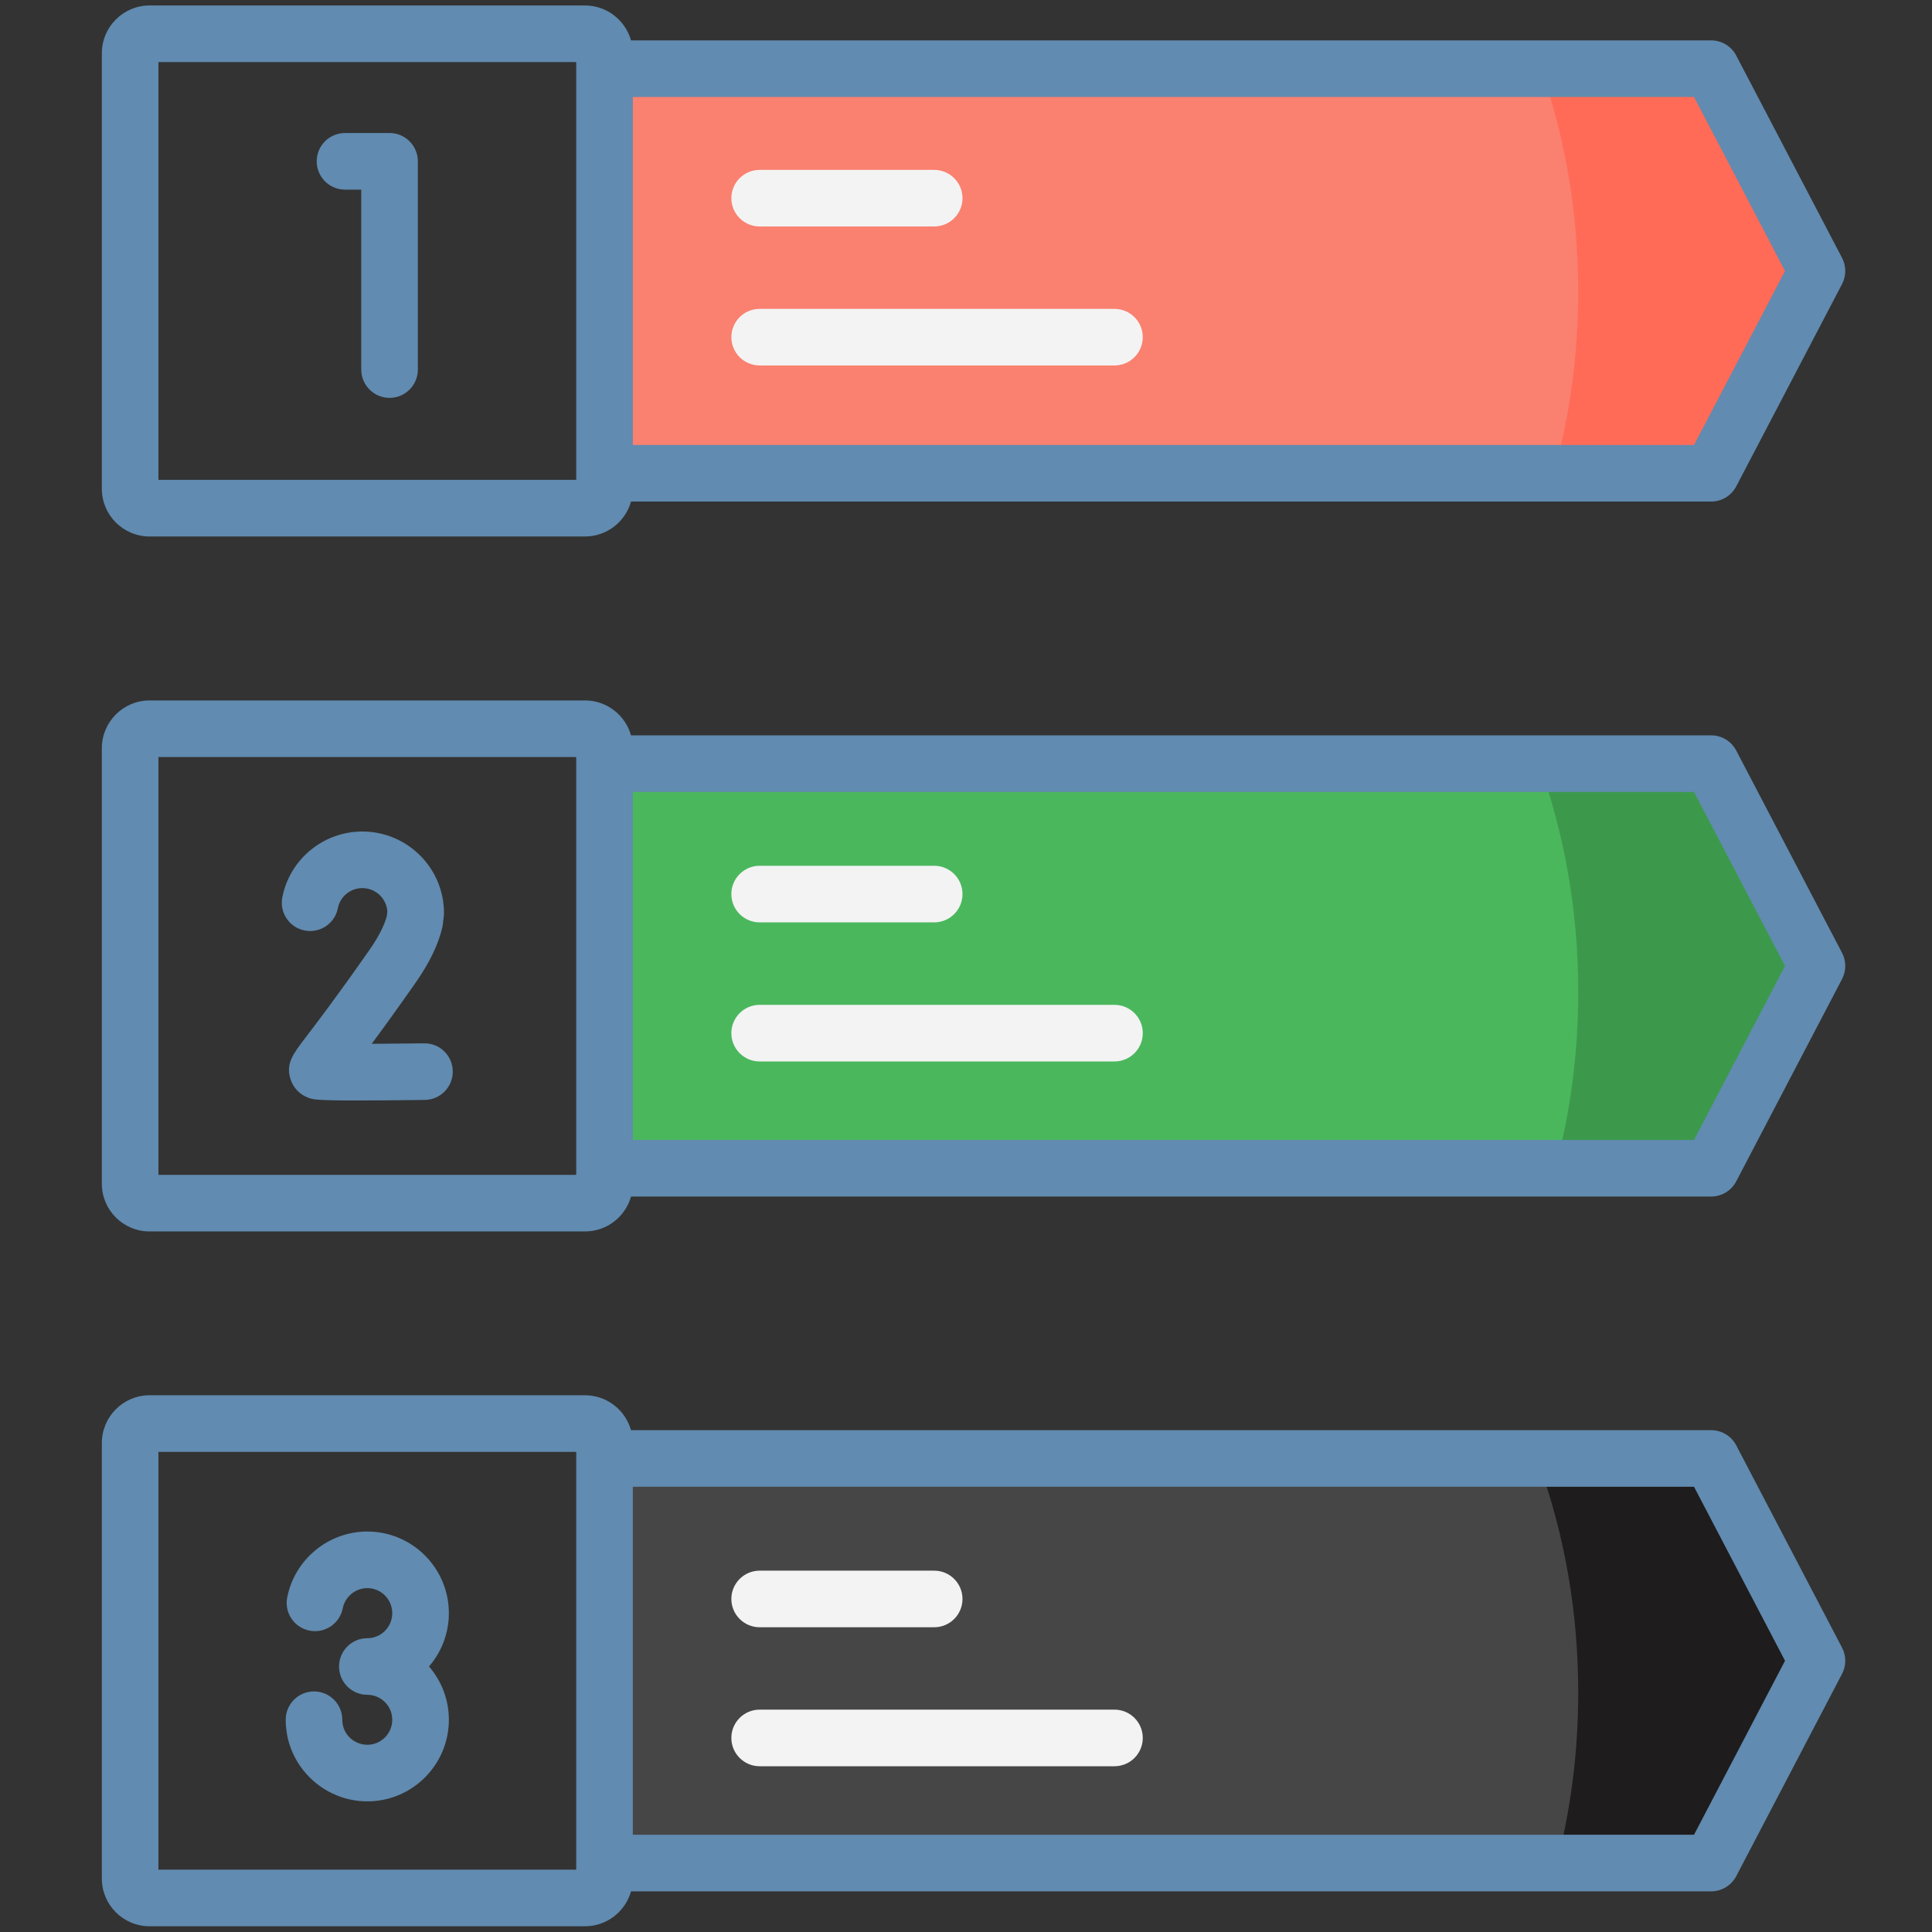
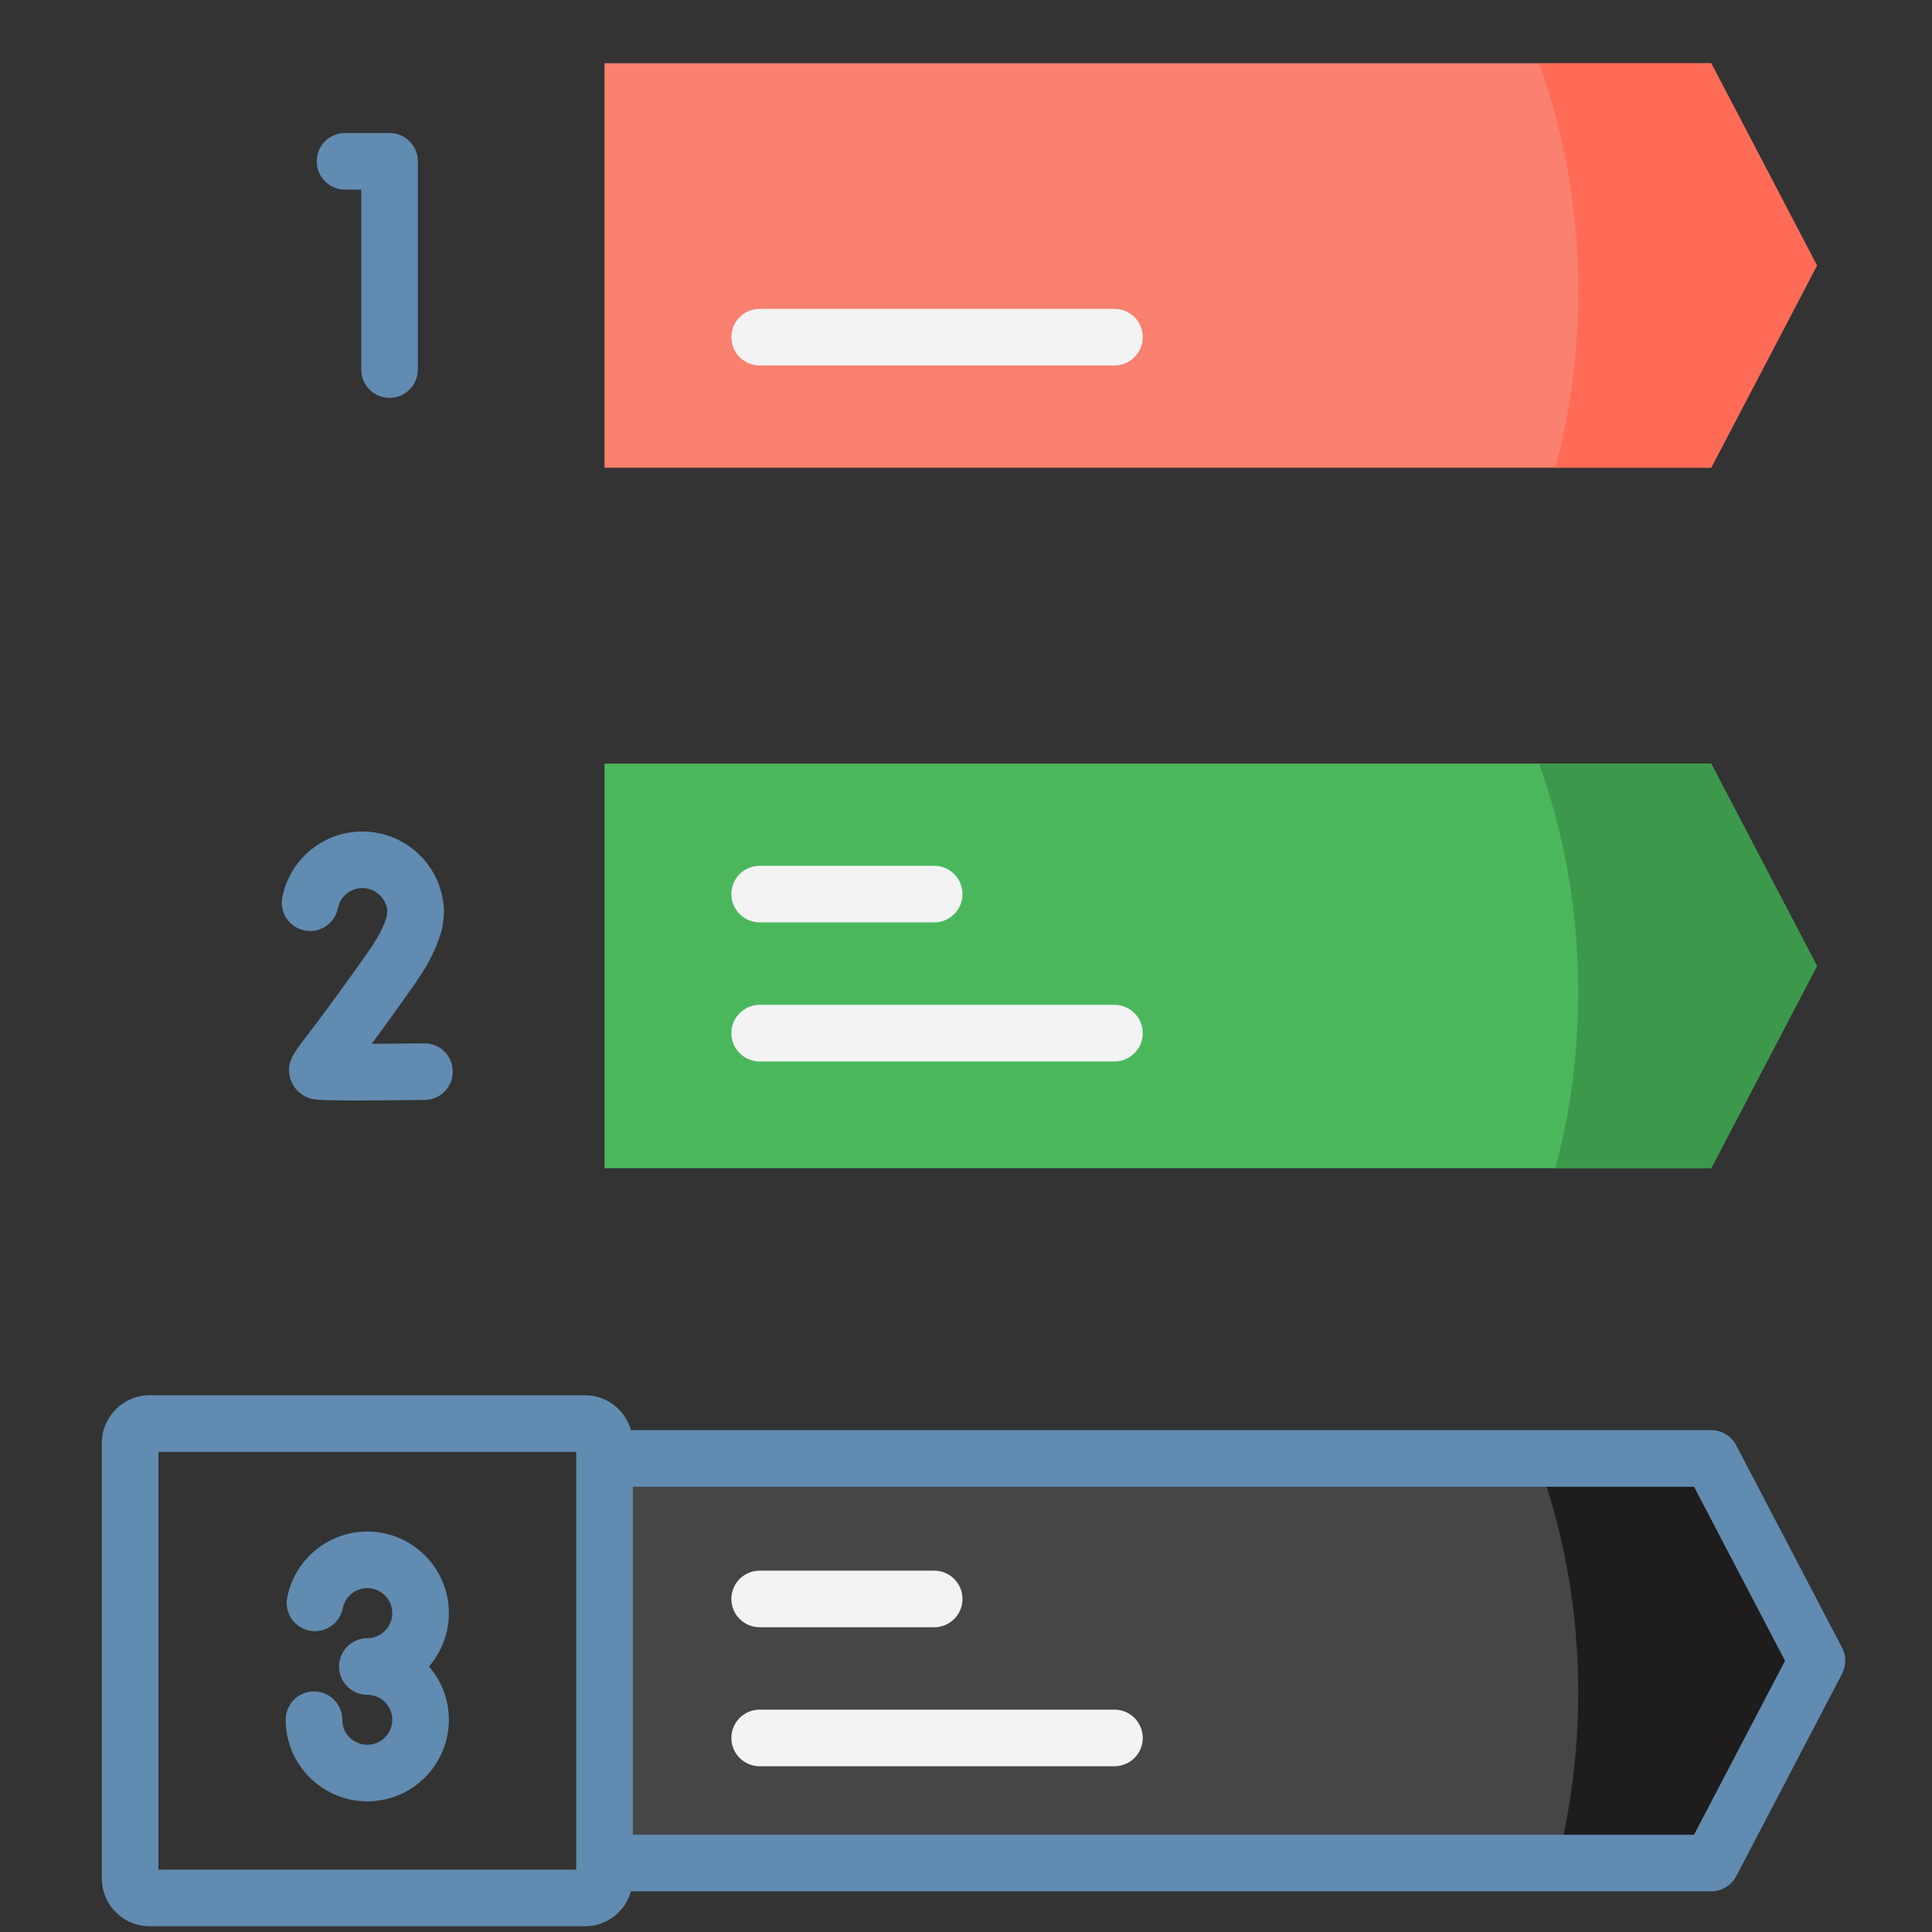
<svg xmlns="http://www.w3.org/2000/svg" width="512" height="512">
  <rect width="100%" height="100%" fill="#333333" stroke="none" />
  <g>
    <title>Layer 1</title>
    <g id="svg_1">
      <g id="svg_2">
        <g id="svg_3">
          <path id="svg_4" fill-rule="evenodd" fill="#464646" d="m160.205,495.22l293.268,0l28.04,-53.581l-28.04,-53.61l-293.268,0l0,107.191z" clip-rule="evenodd" />
        </g>
        <g id="svg_9">
          <path id="svg_10" fill-rule="evenodd" fill="#4bb75d" d="m160.205,202.375l0,107.221l293.268,0l28.04,-53.61l-28.04,-53.611l-293.268,0z" clip-rule="evenodd" />
        </g>
        <g id="svg_11">
          <path id="svg_12" fill-rule="evenodd" fill="#fa806f" d="m160.205,123.943l293.268,0l28.04,-53.582l-28.04,-53.61l-293.268,0l0,107.192z" clip-rule="evenodd" />
        </g>
        <g id="svg_21">
          <path id="svg_22" fill-rule="evenodd" fill="#ff6b57" d="m407.851,16.751c6.665,18.387 10.4,38.872 10.4,60.477c0,16.376 -2.126,32.091 -6.062,46.715l41.284,0l28.04,-53.581l-28.04,-53.61l-45.622,0l0,-0.001z" clip-rule="evenodd" />
        </g>
        <g id="svg_23">
          <path id="svg_24" fill-rule="evenodd" fill="#3c994c" d="m407.851,202.375c6.665,18.387 10.4,38.872 10.4,60.505c0,16.347 -2.126,32.063 -6.062,46.715l41.284,0l28.04,-53.61l-28.04,-53.61l-45.622,0z" clip-rule="evenodd" />
        </g>
        <g id="svg_25">
          <path id="svg_26" fill-rule="evenodd" fill="#1e1c1c" d="m407.851,388.029c6.665,18.387 10.4,38.872 10.4,60.477c0,16.347 -2.126,32.091 -6.062,46.715l41.284,0l28.04,-53.581l-28.04,-53.61l-45.622,0l0,-0.001z" clip-rule="evenodd" />
        </g>
        <g id="svg_27">
-           <path id="svg_29" fill="#618bb0" d="m460.119,198.899c-1.293,-2.474 -3.854,-4.024 -6.646,-4.024l-286.25,0c-1.498,-5.328 -6.388,-9.251 -12.189,-9.251l-115.405,0c-6.971,0 -12.643,5.685 -12.643,12.671l0,115.408c0,6.971 5.671,12.643 12.643,12.643l115.405,0c5.808,0 10.703,-3.924 12.194,-9.251l286.245,0c2.792,0 5.352,-1.55 6.646,-4.024l28.04,-53.61c1.14,-2.177 1.14,-4.775 0,-6.952l-28.04,-53.61zm-307.414,112.448l-110.719,0l0,-110.722l110.719,0l0,110.722zm296.227,-9.251l-281.227,0l0,-92.22l281.227,0l24.117,46.11l-24.117,46.11z" />
          <path id="svg_30" fill="#618bb0" d="m103.235,35.251l-11.807,0c-4.142,0 -7.5,3.358 -7.5,7.5s3.358,7.5 7.5,7.5l4.308,0l0,47.69c0,4.142 3.358,7.5 7.5,7.5s7.5,-3.358 7.5,-7.5l0,-55.19c-0.001,-4.142 -3.358,-7.5 -7.501,-7.5z" />
          <path id="svg_31" fill="#618bb0" d="m112.39,276.498c-4.646,0.06 -9.543,0.103 -13.881,0.121c2.92,-3.94 6.738,-9.202 11.643,-16.212c3.621,-5.164 5.993,-10.067 7.051,-14.573c0.063,-0.27 0.112,-0.543 0.145,-0.819l0.259,-2.155c0.036,-0.297 0.054,-0.596 0.054,-0.895c0,-11.914 -9.705,-21.606 -21.635,-21.606c-10.322,0 -19.241,7.336 -21.209,17.443c-0.792,4.066 1.863,8.004 5.928,8.795c4.069,0.793 8.004,-1.862 8.795,-5.928c0.599,-3.077 3.327,-5.311 6.486,-5.311c3.535,0 6.434,2.768 6.625,6.241l-0.14,1.164c-0.491,1.852 -1.7,4.838 -4.644,9.037c-8.766,12.528 -13.971,19.334 -16.767,22.992c-3.469,4.538 -5.38,7.037 -4.145,11.105c0.735,2.419 2.553,4.283 5.032,5.128c1,0.333 1.849,0.617 12.635,0.617c4.244,0 10.026,-0.044 17.96,-0.146c4.142,-0.053 7.457,-3.454 7.403,-7.596c-0.053,-4.141 -3.447,-7.488 -7.595,-7.402z" />
          <path id="svg_32" fill="#618bb0" d="m97.346,405.869c-10.291,0 -19.22,7.335 -21.231,17.441c-0.809,4.062 1.829,8.011 5.891,8.82c4.066,0.812 8.012,-1.829 8.82,-5.891c0.62,-3.112 3.362,-5.37 6.521,-5.37c3.643,0 6.606,2.977 6.606,6.635c0,3.659 -2.963,6.635 -6.606,6.635c-4.142,0 -7.5,3.358 -7.5,7.5s3.358,7.5 7.5,7.5c3.643,0 6.606,2.964 6.606,6.606c0,3.659 -2.963,6.635 -6.606,6.635c-3.294,0 -6.115,-2.441 -6.554,-5.62c-0.058,-0.442 -0.081,-0.736 -0.081,-1.015c0,-4.142 -3.358,-7.5 -7.5,-7.5s-7.5,3.358 -7.5,7.5c0,0.944 0.063,1.854 0.214,3.008c1.467,10.619 10.675,18.627 21.421,18.627c11.914,0 21.606,-9.706 21.606,-21.635c0,-5.391 -1.989,-10.323 -5.265,-14.112c3.276,-3.794 5.265,-8.732 5.265,-14.13c-0.001,-11.929 -9.694,-21.634 -21.607,-21.634z" />
-           <path id="svg_33" fill="#f3f3f3" d="m201.317,60.02l46.254,0c4.142,0 7.5,-3.358 7.5,-7.5s-3.358,-7.5 -7.5,-7.5l-46.254,0c-4.142,0 -7.5,3.358 -7.5,7.5s3.358,7.5 7.5,7.5z" />
          <path id="svg_34" fill="#f3f3f3" d="m201.317,96.852l94.03,0c4.143,0 7.5,-3.358 7.5,-7.5s-3.357,-7.5 -7.5,-7.5l-94.03,0c-4.142,0 -7.5,3.358 -7.5,7.5s3.358,7.5 7.5,7.5z" />
          <path id="svg_35" fill="#f3f3f3" d="m201.317,244.438l46.254,0c4.142,0 7.5,-3.358 7.5,-7.5s-3.358,-7.5 -7.5,-7.5l-46.254,0c-4.142,0 -7.5,3.358 -7.5,7.5s3.358,7.5 7.5,7.5z" />
          <path id="svg_36" fill="#f3f3f3" d="m295.347,266.298l-94.03,0c-4.142,0 -7.5,3.358 -7.5,7.5s3.358,7.5 7.5,7.5l94.03,0c4.143,0 7.5,-3.358 7.5,-7.5s-3.357,-7.5 -7.5,-7.5z" />
          <path id="svg_37" fill="#f3f3f3" d="m201.317,431.24l46.254,0c4.142,0 7.5,-3.358 7.5,-7.5s-3.358,-7.5 -7.5,-7.5l-46.254,0c-4.142,0 -7.5,3.358 -7.5,7.5s3.358,7.5 7.5,7.5z" />
          <path id="svg_38" fill="#f3f3f3" d="m201.317,468.072l94.03,0c4.143,0 7.5,-3.358 7.5,-7.5s-3.357,-7.5 -7.5,-7.5l-94.03,0c-4.142,0 -7.5,3.358 -7.5,7.5s3.358,7.5 7.5,7.5z" />
-           <path id="svg_5" fill="#618bb0" d="m460.119,14.725c-1.293,-2.474 -3.854,-4.024 -6.646,-4.024l-286.25,0c-1.498,-5.328 -6.388,-9.251 -12.189,-9.251l-115.405,0c-6.971,0 -12.643,5.685 -12.643,12.671l0,115.408c0,6.971 5.671,12.643 12.643,12.643l115.405,0c5.808,0 10.703,-3.924 12.194,-9.251l286.245,0c2.792,0 5.352,-1.55 6.646,-4.024l28.04,-53.61c1.14,-2.177 1.14,-4.775 0,-6.952l-28.04,-53.61zm-307.414,112.448l-110.719,0l0,-110.722l110.719,0l0,110.722zm296.227,-9.251l-281.227,0l0,-92.22l281.227,0l24.117,46.11l-24.117,46.11z" />
          <path id="svg_6" fill="#618bb0" d="m460.119,383.032c-1.293,-2.474 -3.854,-4.024 -6.646,-4.024l-286.25,0c-1.498,-5.328 -6.388,-9.251 -12.189,-9.251l-115.405,0c-6.971,0 -12.643,5.685 -12.643,12.671l0,115.408c0,6.971 5.671,12.643 12.643,12.643l115.405,0c5.808,0 10.703,-3.924 12.194,-9.251l286.245,0c2.792,0 5.352,-1.55 6.646,-4.024l28.04,-53.61c1.14,-2.177 1.14,-4.775 0,-6.952l-28.04,-53.61zm-307.414,112.448l-110.719,0l0,-110.722l110.719,0l0,110.722zm296.227,-9.251l-281.227,0l0,-92.22l281.227,0l24.117,46.11l-24.117,46.11z" />
        </g>
      </g>
    </g>
  </g>
</svg>